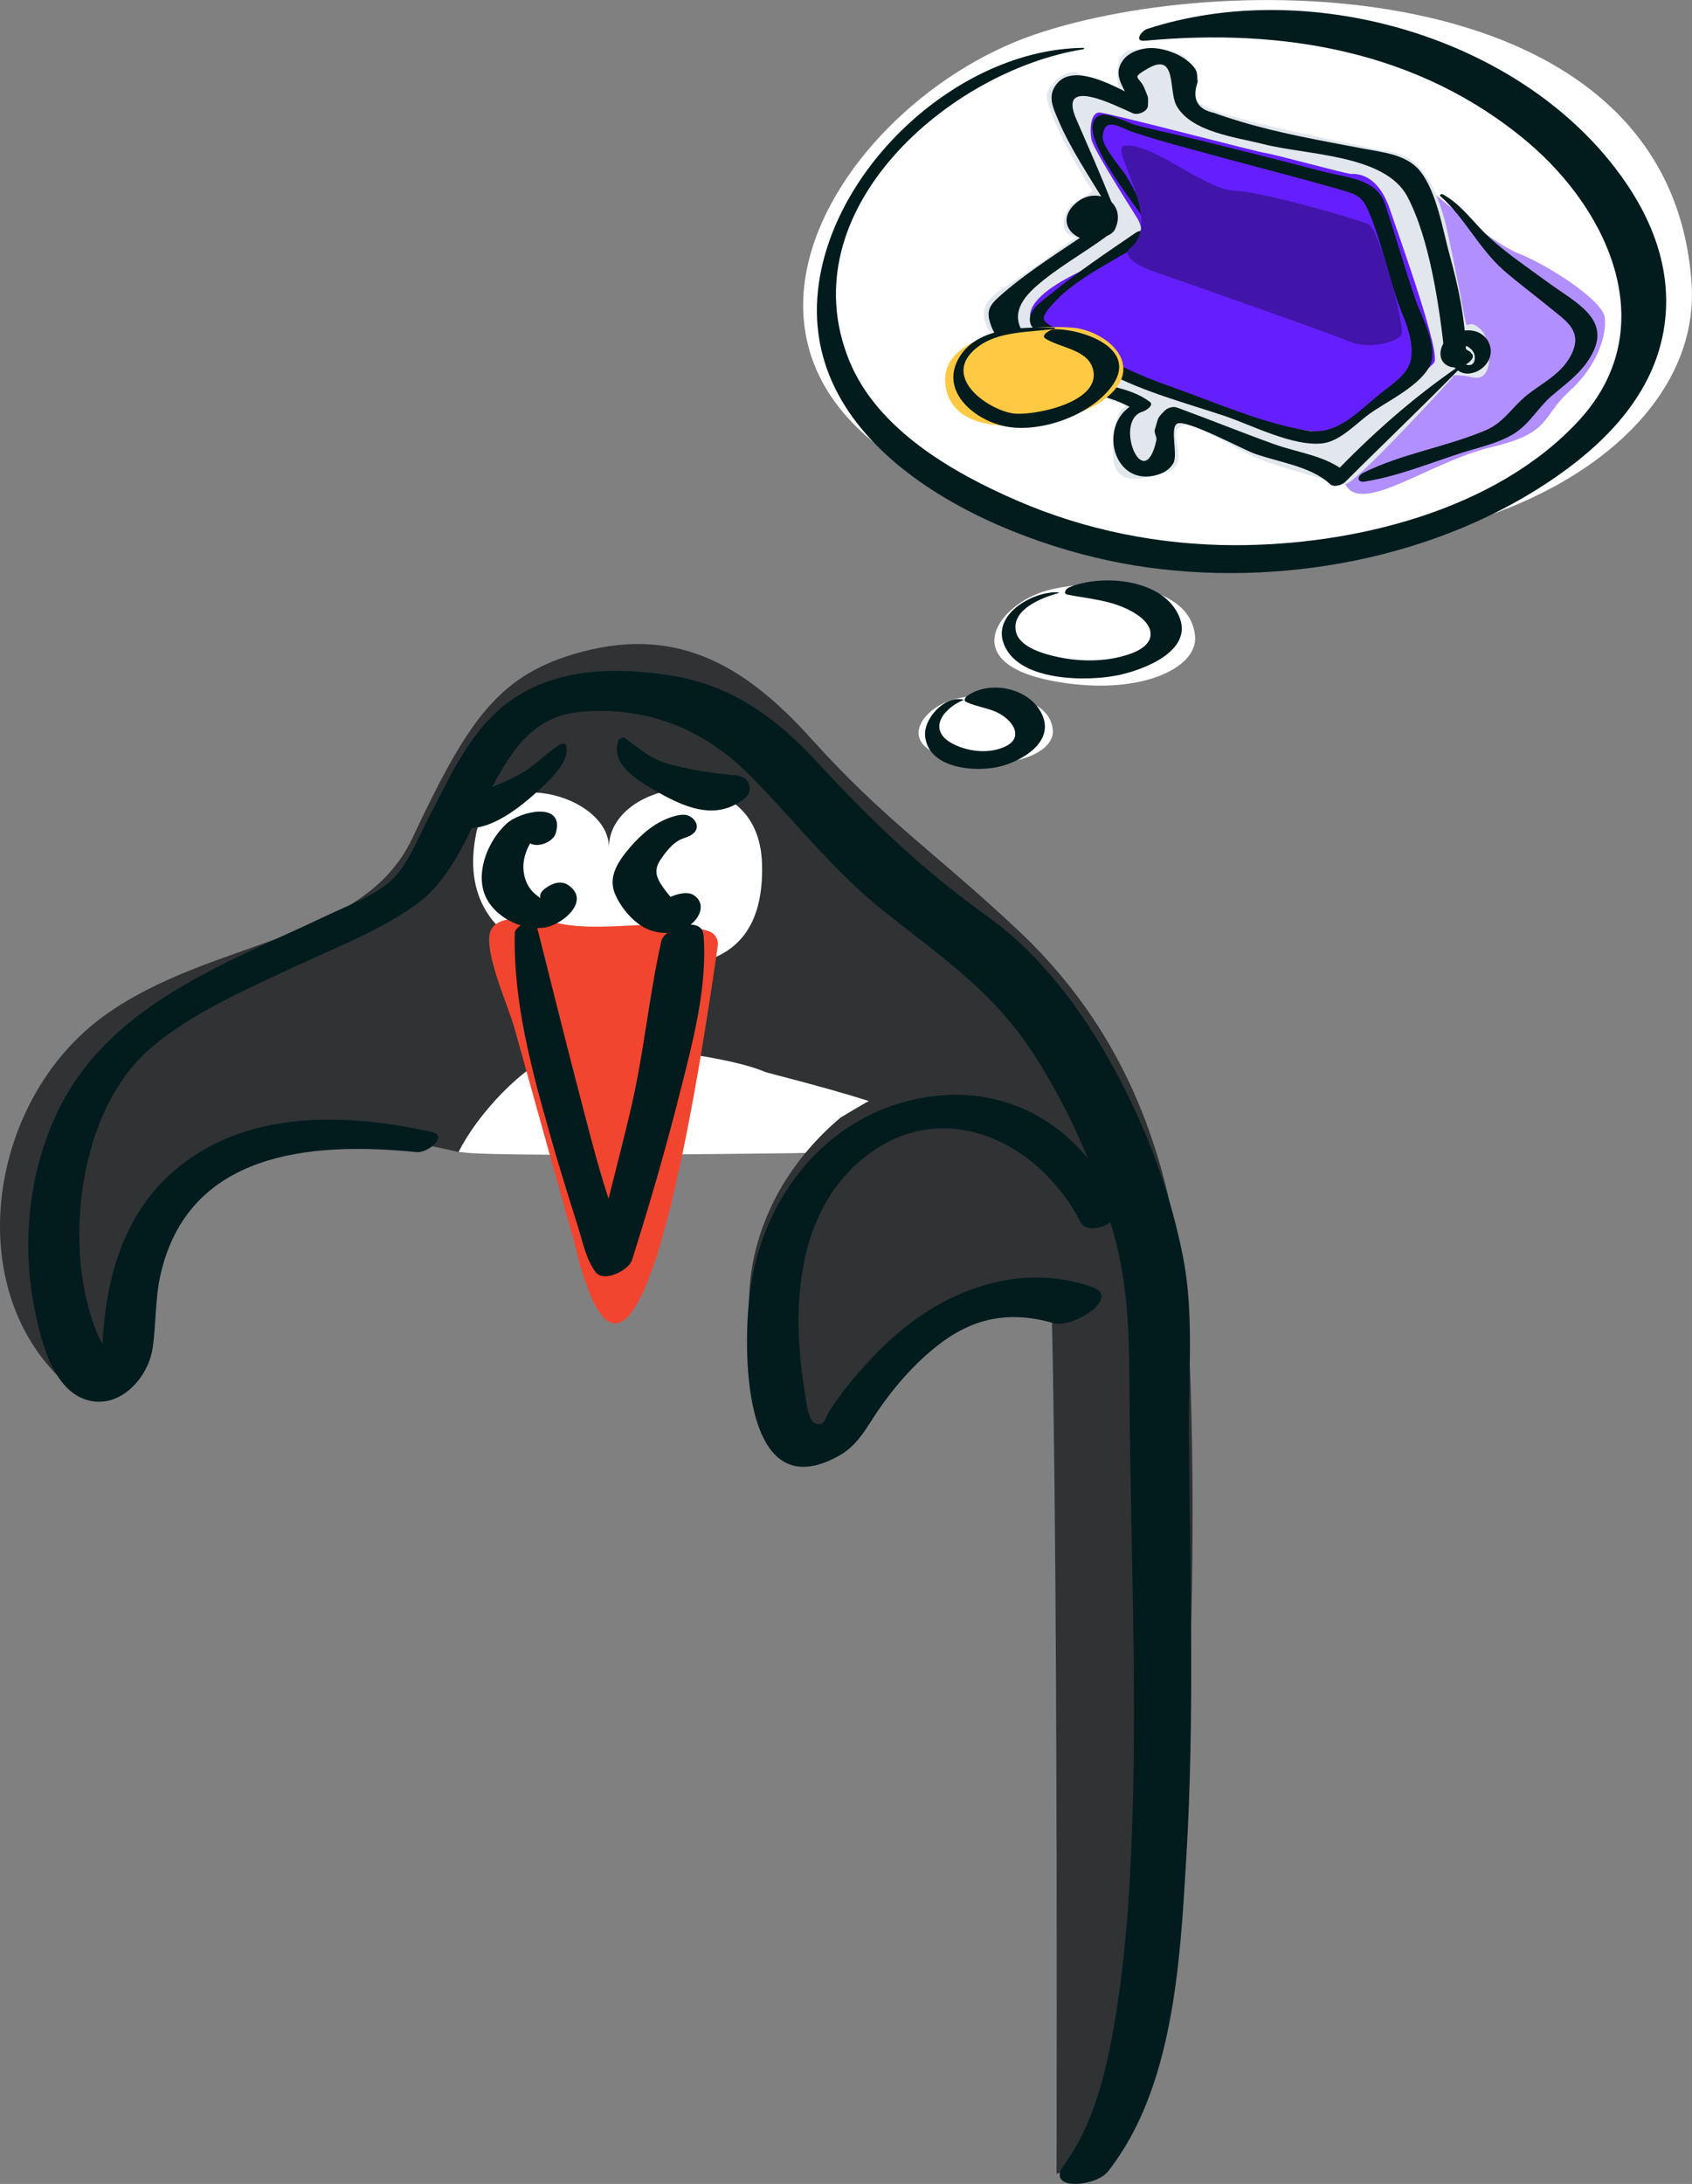
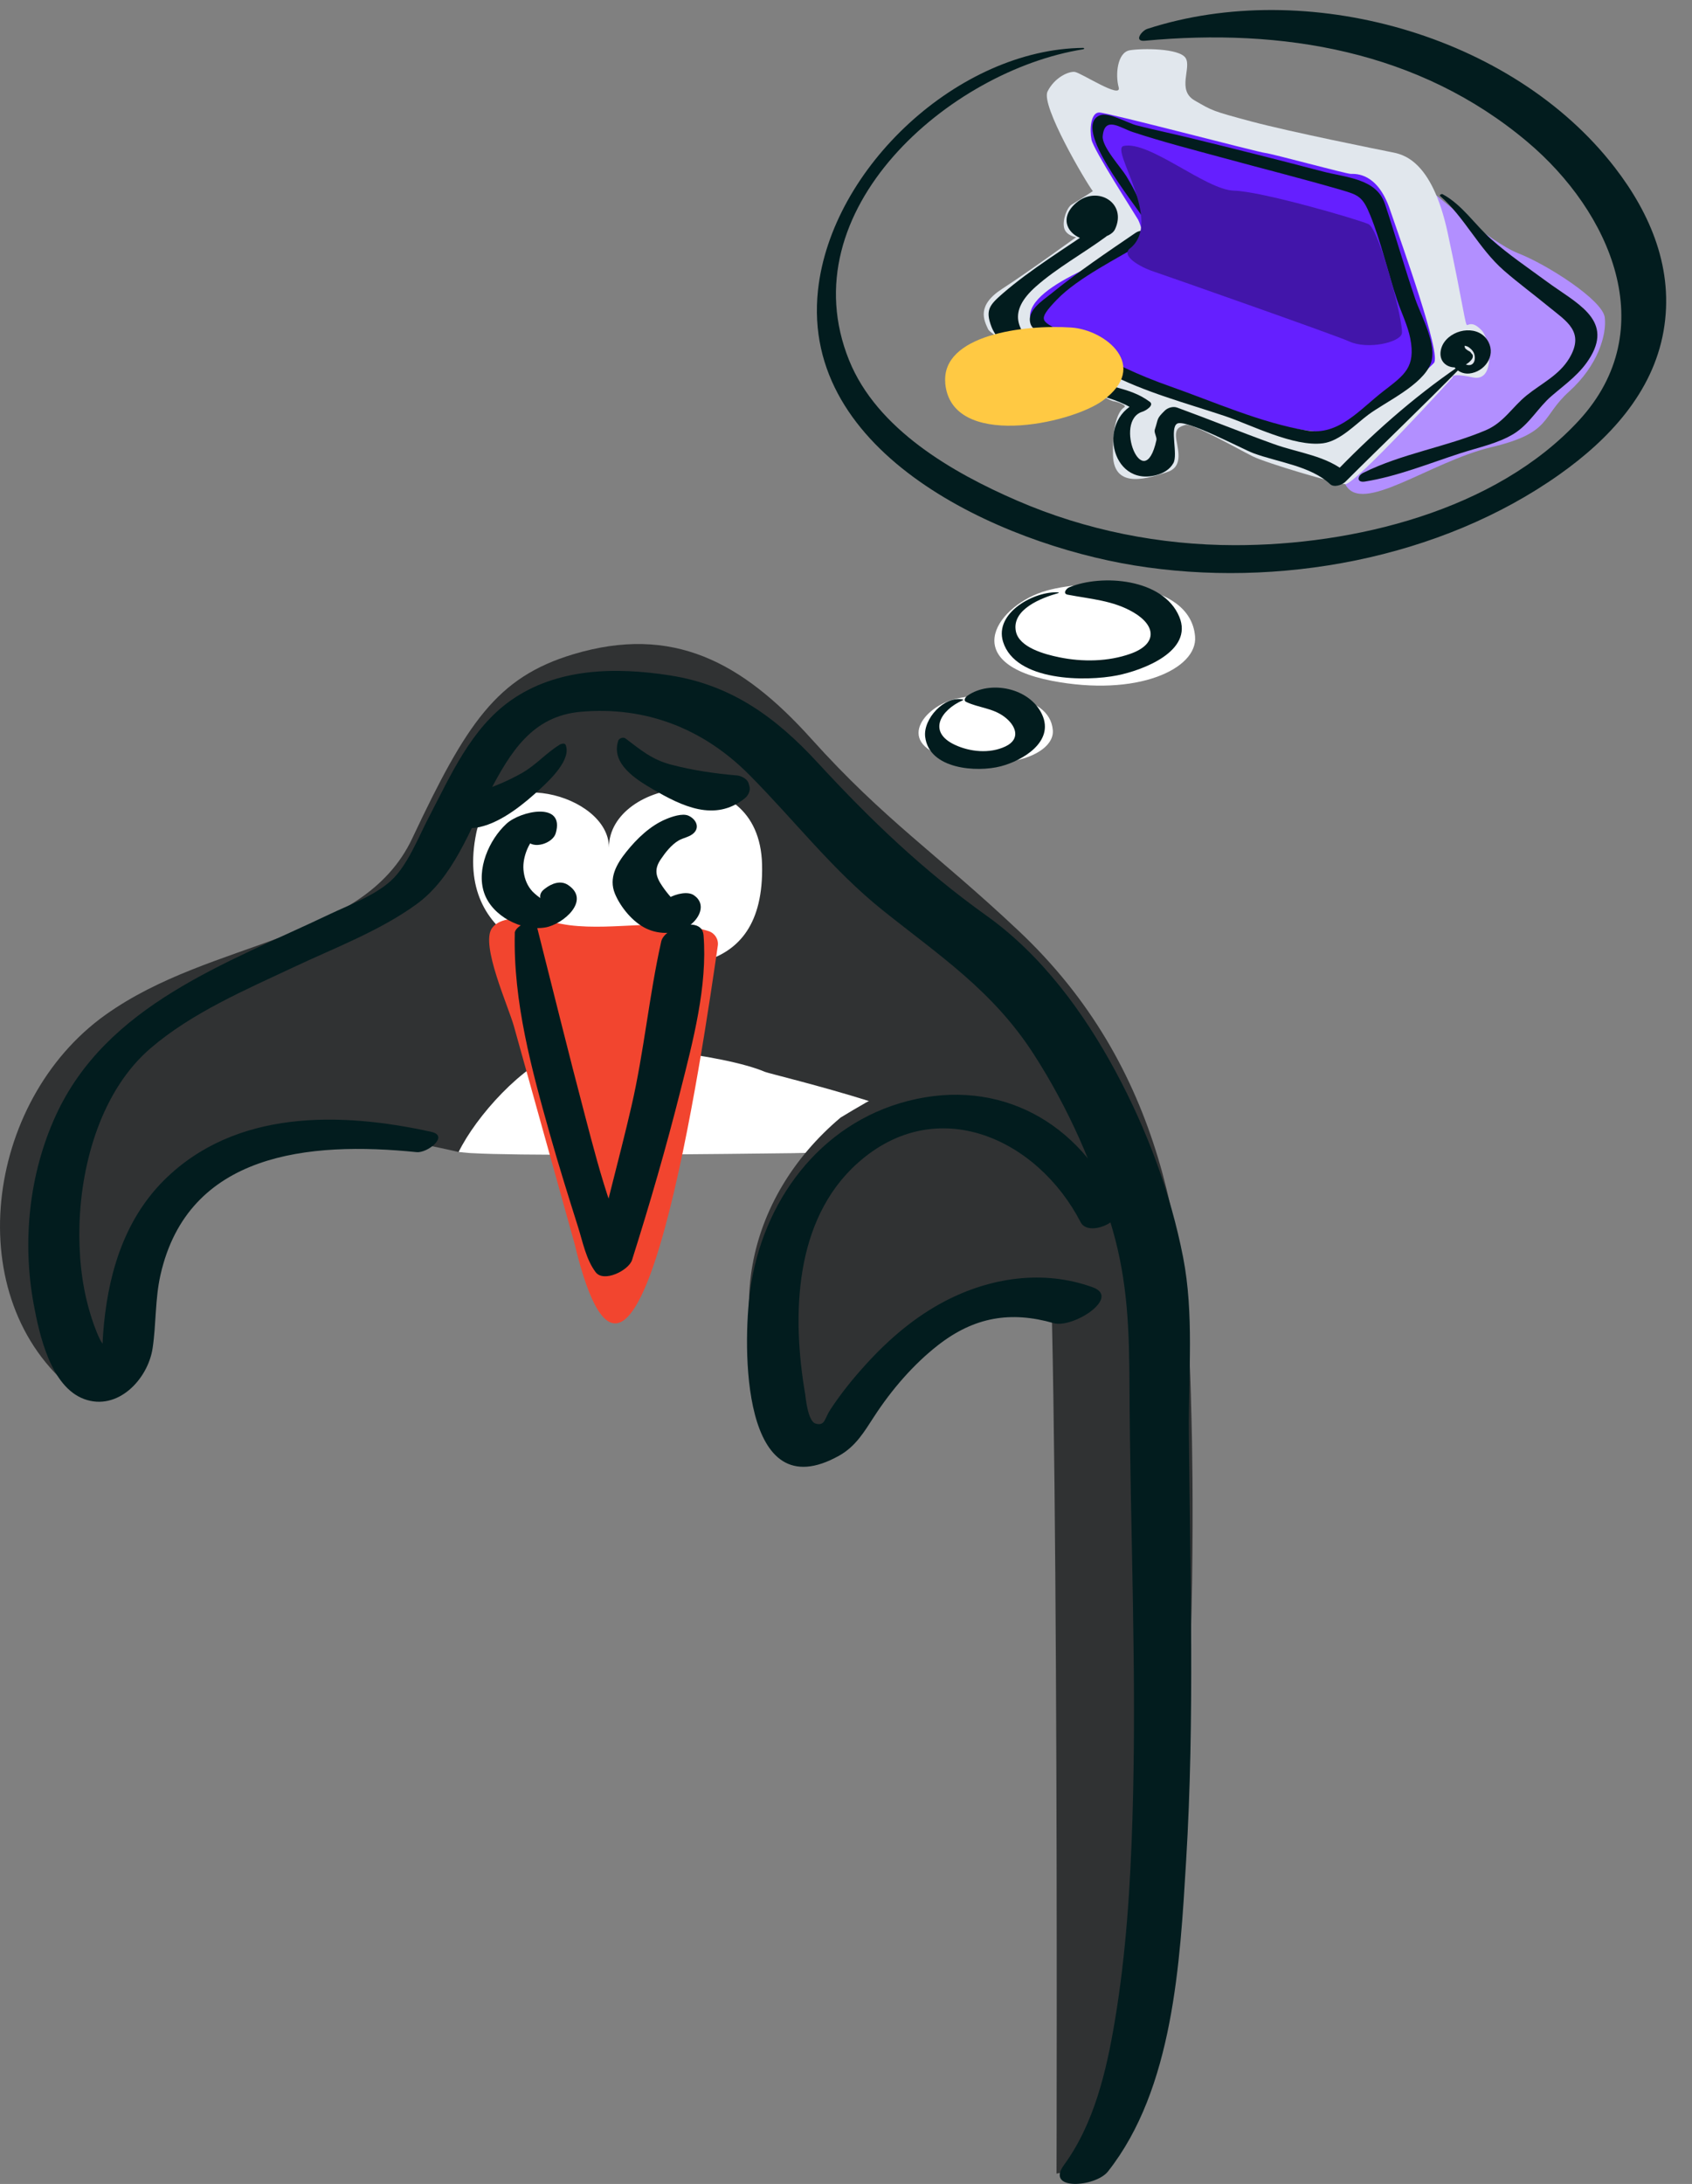
<svg xmlns="http://www.w3.org/2000/svg" id="Ebene_2" viewBox="0 0 220.54 284.58">
  <rect x="0" y="0" width="220.54" height="284.58" fill="#808080" stroke="none" />
  <defs>
    <style>.cls-1{fill:#021c1e;}.cls-2{fill:#fff;}.cls-3{fill:#ffc943;}.cls-4{fill:#f2452f;}.cls-5{fill:#303233;}.cls-6{fill:#b28fff;}.cls-7{fill:#e1e7ed;}.cls-8{fill:#4215aa;}.cls-9{fill:#651fff;}</style>
  </defs>
  <g id="Black_Friday_Pro_Contra">
    <g>
      <g>
        <path class="cls-5" d="m28.73,150.25c-16.33,11.54-9.28,37.74-19,31-15.11-11.97-11.73-37.76,4-49,14-10,33.57-9.35,40-23,7.07-15.01,11-21,21-24,12.94-3.88,22,1,31,11,9.62,10.69,16.21,14.85,27,25,18.96,17.84,22.09,40.37,22.54,62.44,0,0,3.21,96.1-17.56,99.54,0,0,.39-131.47-1.79-131.62-41.87-2.74-73.39-.86-76.14-1.5-6.26-1.44-24.65-5.33-31.06.13Z" />
        <path class="cls-2" d="m73.01,137.13c5.37-1.71,21.52.31,26.7,2.54.84.36,26.91,6.42,25.93,10.32-.29-.09-60.24,1.04-65.86.12,2.28-4.67,8.38-11.45,13.23-12.99Z" />
        <path class="cls-5" d="m137.04,139.45c-9.08-4.09-18.82.92-27.47,6.17-12.44,10.49-15.9,26.97-6.86,41.15,2.16,5.87,4.56,3.46,7.4-1.05,8.09-10.53,11.57-19.15,31.97-17.44,3.57.3,4.75-8.98,4.75-8.98-1.67-7.42-3.4-17.17-9.8-19.85Z" />
        <path class="cls-1" d="m56.2,147.48c-11.86-2.61-25.53-2.92-34.81,6.3-5.41,5.39-7.43,12.74-7.96,20.16-.07.97-.04,1.99-.18,2.95-.05.32.08,1.06-.02.47-.03-.18-.43,1.35-.49,1.3,2.44,0,3.26-.32,2.45-.96-.17-.14-.34-.3-.49-.47-.07-.62-1.37-2.07-1.66-2.67-.58-1.21-1.02-2.49-1.39-3.77-1.05-3.64-1.4-7.47-1.29-11.24.24-8.12,2.92-17.54,9.3-22.99,5.38-4.6,12.29-7.56,18.63-10.54,5.33-2.51,11.19-4.71,15.99-8.19s6.92-9.65,9.51-14.6c2.73-5.2,5.56-9.92,11.9-10.48,8.51-.76,16.02,2.23,21.94,8.18s10.88,12.44,17.41,17.67c7.47,5.97,14.35,10.49,19.67,18.72,4.54,7.02,7.96,14.81,10.29,22.84,2.02,6.98,2.19,13.35,2.22,20.54.09,18.71.97,37.42.39,56.13-.27,8.87-.83,17.76-2.3,26.52-1.08,6.46-2.69,13.38-6.63,18.76-2.48,3.39,4.11,2.89,5.73.85,8.54-10.8,9.4-27.3,10.19-40.44,1.14-18.66.51-37.39.36-56.07-.06-7.51.69-15.23-.75-22.62-1.65-8.45-4.74-16.68-8.82-24.25s-9.57-15.09-16.76-20.23c-8.35-5.97-15.14-12.48-22.08-20-5.39-5.85-11.19-10.09-19.21-11.34-7.07-1.1-14.74-1-20.79,3.28-5.17,3.66-7.8,9.74-10.65,15.19-1.34,2.55-2.76,6.29-4.93,8.27s-5.43,3.15-8.05,4.4c-13.44,6.4-29.05,11.78-35.66,26.23-3.47,7.59-4.38,16.38-2.87,24.56.73,3.93,2.2,10.74,6.57,12.36s8.32-2.57,8.93-6.61c.48-3.19.31-6.39,1.03-9.57,3.6-15.91,19.34-17.42,33.39-15.99,1.4.14,4.29-2.12,1.91-2.64h0Z" />
        <path class="cls-1" d="m145.65,157.25c-4.86-10.96-15.35-16.86-27.31-13.79-11.56,2.97-18.99,13.18-20.56,24.67-.98,7.22-1.25,28.79,11.63,21.53,2.14-1.21,3.24-3.1,4.54-5.1,2.25-3.45,5.07-6.75,8.33-9.29,4.69-3.65,9.43-4.47,15.05-2.86,2.49.72,8.82-3.32,5.1-4.67-6.39-2.32-13.29-1.3-19.23,1.79-3.9,2.03-7.27,4.9-10.23,8.14-1.73,1.89-3.36,3.89-4.76,6.04-.74,1.13-.67,2.14-1.9,1.79-1.03-.29-1.3-3.44-1.36-3.83-1.75-10.21-1.47-22.68,6.83-30.11,10.31-9.23,23.44-3.2,29.08,7.71.99,1.92,5.66-.05,4.79-2.02h0Z" />
        <path class="cls-2" d="m62.09,108.49c1.89-9.02,17.28-5.04,17.28,1.94,0-8.9,19.61-12.21,19.96,2.23.38,15.57-12.96,13.41-19.96,13.03-5.76.45-20.34-2.54-17.28-17.2Z" />
        <path class="cls-4" d="m74.89,162.06c8.19,34.31,16.85-26.34,18.67-38.83.12-.84-.39-1.64-1.2-1.9-5.68-1.82-12.1-.02-18.12-.77-2.26-.28-8.44-2.05-10.13.41-1.49,2.17,2.16,10.17,2.88,12.77,2.63,9.44,5.26,18.88,7.9,28.32Z" />
        <path class="cls-1" d="m67.1,121.58c-.22,8.97,2.2,17.8,4.62,26.37,1.13,4.01,2.38,7.98,3.63,11.95.61,1.93,1.04,4.21,2.28,5.86,1.06,1.42,4.32-.23,4.75-1.57,2.31-7.3,4.45-14.67,6.32-22.1,1.62-6.4,3.54-13.62,3-20.24-.21-2.61-5.1-1.02-5.51.82-1.59,7.09-2.24,14.35-3.88,21.46s-3.57,13.82-5.03,20.82l4.85-2.05c-1.29-1.36-1.9-4.06-2.49-5.78-1.33-3.85-2.36-7.82-3.39-11.75-2.17-8.22-4.2-16.49-6.29-24.72-.3-1.19-2.84-.04-2.87.94h0Z" />
        <path class="cls-1" d="m73.5,116.78l-1.64.94-1.13-.31c.83.22.82.15-.04-.22-.47-.29-.9-.64-1.29-1.03-.65-.71-.99-1.54-1.13-2.47s0-1.8.31-2.68c.18-.5.41-.96.71-1.4-.87-.36-1.08-.4-.63-.11.83,1.23,3.38.4,3.77-.91,1.25-4.21-4.6-2.93-6.42-1.25-2.27,2.09-3.94,5.93-2.91,8.99s4.92,5.04,7.98,4.52c2.26-.38,6.01-3.52,2.95-5.54-.98-.64-2.14-.18-2.98.47l-.14.11c-.63.49-.71,1.29-.01,1.71.31.19.65.17,1,.18.62,0,1.36-.43,1.61-1h0Z" />
        <path class="cls-1" d="m86.3,119.28l1.86-1.64c-.25-.2-.48-.43-.68-.69-.41-.46-.81-.97-1.15-1.47-.85-1.24-1.1-2.19-.21-3.5.6-.89,1.37-1.88,2.3-2.44.65-.39,1.52-.47,2.06-1.04.74-.78.19-1.79-.74-2.21-.79-.36-2.21.14-2.94.45-2.04.85-3.79,2.54-5.16,4.25-1.27,1.59-2.33,3.41-1.49,5.46.74,1.78,2.35,3.73,4.1,4.55s3.86.76,5.5-.32c1.4-.92,2.39-2.87.69-4.03-1.52-1.04-5.95,1.17-4.15,2.64h0Z" />
      </g>
      <path class="cls-1" d="m72.93,97.05c-1.75,1.07-3.08,2.65-4.9,3.68-1.7.96-3.54,1.75-5.4,2.35-1.37.44-3.54,1.42-3.53,3.17s2.21,1.79,3.41,1.52c2.93-.65,5.86-3.07,8.03-5.09,1.22-1.13,3.95-3.75,3.19-5.61-.12-.3-.62-.14-.8-.03h0Z" />
      <path class="cls-1" d="m80.58,96.53c-.97,2.99,2.31,5.03,4.53,6.32,3.79,2.21,8.06,4.29,11.95,1.19.48-.38.8-1.03.61-1.64l-.12-.39c-.18-.55-.99-.93-1.51-.97-2.87-.24-5.73-.66-8.52-1.39-2.55-.66-3.98-1.91-6.01-3.44-.27-.2-.82-.01-.93.31h0Z" />
-       <path class="cls-2" d="m137.79,68.17c-55.19-13.11-30.76-54.16-2.96-63.66,25.6-8.75,83.03-8.04,85.66,32.53,1.48,22.83-33.49,42.83-82.7,31.14Z" />
      <path class="cls-2" d="m137.09,88.71c-12.47-2.42-6.95-10-.67-11.75,5.78-1.62,18.76-1.48,19.35,6,.33,4.21-7.56,7.9-18.68,5.75Z" />
      <path class="cls-2" d="m124.73,99c-8.34-1.62-4.65-6.69-.45-7.86,3.87-1.08,12.55-.99,12.95,4.02.22,2.82-5.06,5.29-12.5,3.85Z" />
      <path class="cls-1" d="m141.23,6.24c-16.21.13-32.87,15.55-34.61,31.57-2.32,21.43,23.8,33.02,41.19,35.86,18.67,3.05,39.91-.82,55.49-11.87,6.43-4.56,12.12-10.63,13.53-18.65s-1.68-15.27-6.35-21.32c-13.42-17.4-40.25-24.78-60.93-18.07-.75.24-1.82,1.69-.32,1.55,17.89-1.68,35.74,1.28,49.87,13.19,10.77,9.08,17.61,24.42,6.72,36.27-10.85,11.8-29.46,16.29-44.89,16.27-9.72-.01-19.41-1.93-28.34-5.8-8.46-3.66-18.28-9.31-21.91-18.28-7.92-19.57,13.08-37.77,30.52-40.54.1-.02.18-.16.03-.16h0Z" />
      <path class="cls-1" d="m125.52,91.15c-2.44-.53-5.21,2.54-4.93,4.86.51,4.24,6.73,4.66,9.86,3.84,2.86-.75,6.99-3.19,5.39-6.72s-6.81-4.53-9.73-2.48c-.26.18-.6.62-.16.82,1.64.77,3.42.78,4.95,1.92s2.2,2.91.14,3.88-4.63.7-6.59-.22c-3.62-1.7-1.8-4.56,1.04-5.8.04-.02.09-.09.02-.1h0Z" />
      <path class="cls-1" d="m137.98,77.19c-3.1-.22-8.41,2.64-7.24,6.43,1.62,5.21,10.83,5.2,14.91,4.38,3.24-.65,9.97-3.12,8.05-7.66-2.09-4.97-10.1-5.57-14.34-3.81-.4.17-.88.83-.19.96,2.96.57,5.91.74,8.58,2.31,2.97,1.75,3.09,4.14-.38,5.38-2.93,1.05-6.31,1.09-9.34.46-1.85-.38-5.2-1.27-5.62-3.38-.57-2.88,3.39-4.37,5.51-4.97.04-.01.13-.1.04-.11h0Z" />
      <path class="cls-6" d="m185.17,23.74c.93.74,9,7.82,12.73,9.27,3.73,1.45,11,6.09,11.27,8.36.27,2.27-.91,6.27-4.64,9.64s-2.18,5.36-10.18,7.27c-8,1.91-16.91,8.91-19,4.82-2.09-4.09,7.64-41.09,9.82-39.36Z" />
      <path class="cls-7" d="m142.45,24.92c-.91-1.18-6.82-11.18-5.91-13,.91-1.82,2.73-2.64,3.54-2.55s6.18,3.64,5.73,2-.18-4.54,1.45-4.82c1.64-.27,6.45-.27,7.27,1s-1.18,4.18,1.18,5.54c2.36,1.36,2.27,1.36,7.36,2.73,5.09,1.36,16.91,3.73,18.27,4s5.27.82,7.36,10.54c2.09,9.73,2.27,12.09,2.55,12s.82-.45,1.91.73c1.09,1.18,1.82,6.73-1.18,6.09-3-.64-2.64,0-2.64,0,0,0-12.73,14-14,13.91s-10.27-2.73-12.09-3.64-7.91-4.36-8.73-4.09-1.45.45-1.18,2c.27,1.55.82,3.54-1.27,4.18-2.09.64-6.91,2.45-7-2.27-.09-4.73,1-5.91,1.45-6.18s-.82-.73-1.45-.82-15.73-8.18-16.27-9.36c-.55-1.18-1.55-3.09,1.82-5.27s9.64-6.73,9.64-6.73c0,0-1.27-.18-1.55-1.18-.27-1,.36-2.73,1-3.09s2.73-1.73,2.73-1.73Z" />
-       <path class="cls-1" d="m144.89,26.38c-1.45-3.67-3.05-7.27-4.62-10.89-2.45-5.66,5.16-1.7,7.39-.73.64.28,1.95-.22,1.97-1.02.02-1.37.07-.85-.42-2.14-.67-1.74-1.94-1.3.34-2.64,3.91-2.29,2.72,2.87,3.8,4.81,1.93,3.47,7.83,4.11,11.28,5,5.68,1.46,15.89,1.33,18.81,6.85s4.17,14.34,4.86,20.6c.15,1.34,2.81.47,2.77-.66-.13-4.2-1-8.27-2.11-12.3-.92-3.32-1.66-8.19-3.85-10.95-1.73-2.19-4.88-2.46-7.41-2.94-5.36-1.03-10.74-1.95-15.98-3.52-1.18-.35-2.35-.73-3.51-1.15-2.18-.47-2.87-1.83-2.09-4.07-.12-.53.02-1.13-.34-1.66-1.13-1.69-3.9-2.75-5.84-2.71-1.26.03-2.84.54-3.6,1.64-1.66,2.4.99,3.96,1,6.37l1.97-1.02c-2.47-1.01-9.14-5.6-11.65-2.22-1.13,1.53-.43,2.92.22,4.48,1.6,3.84,4.18,7.6,6.3,11.16.16.27.84,0,.72-.3h0Z" />
      <path class="cls-1" d="m189.75,45.68c-1.36,1.34.11,3.17,1.77,2.99,1.96-.21,3.46-2.25,2.49-4.11-1.16-2.22-4.46-1.83-5.77.04-.58.83-.75,2.11.11,2.83,1,.85,2.74.39,3.47-.59.16-.21.25-.57,0-.76-.07-.05-.06-.05,0,.01l-.16-.22c-.14-.12-.3-.16-.43-.27-.16-.14-.25-.14-.31-.36-.02-.06-.01-.47.05-.43,0,0-.22.18-.21.19,0,0,.44.12.49.14.37.18.7.51.87.89.26.6.11,1.64-.75,1.54-.91-.1-1.16-1.19-1.39-1.9-.03-.09-.19-.03-.23.01h0Z" />
      <path class="cls-9" d="m148.36,28.65c-.64-1.09-5.82-9.09-6.09-10.45s-.09-3.54,1-3.54,20.72,5.18,21.63,5.27,10.54,2.73,11.18,2.73,3.45-.18,5.09,4.64c1.64,4.82,6.73,18.91,5.73,20-1,1.09-9.93,9.23-15.36,8.91-10.63-.64-37.08-13.13-37.27-14.73-.55-4.64,13.63-8.64,14.36-9.73s-.27-3.09-.27-3.09Z" />
      <path class="cls-1" d="m190.17,47.71c-6.04,4.13-11.53,9.02-16.58,14.3l2.02-.32c-2.64-2.32-6.36-2.66-9.59-3.83-4.22-1.52-8.38-3.21-12.59-4.75-.52-.19-1.21.01-1.6.39-1.14,1.12-.81.99-1.31,2.48-.13.4.3.97.21,1.38-1.64,7.38-5.68-2.57-1.8-3.72.33-.1,1.59-.81.93-1.29-1.43-1.05-2.82-1.46-4.52-1.93-3.6-.98-6.73-2.27-9.65-4.64-3.3-2.67-4.38-5.16-.65-8.46,2.73-2.41,6.16-4.31,9.1-6.46.97-.71.68-1.94-.65-1.53l-1.03.42c-1.05,1.75,2.25,1.47,2.88.11,1.6-3.43-2.32-5.75-5.05-3.44-3.06,2.6-.03,5.61,3.16,4.72l-.65-1.53c-4.01,2.78-8.42,5.45-12.11,8.64-1.72,1.5-2.28,2.16-1.47,4.3.97,2.57,4.78,5.09,7.01,6.44,3.63,2.19,8.38,2.22,11.8,4.5l.65-1.2c-5.88,1.95-3.99,11.26,2.06,9.61.89-.24,1.73-.71,2.2-1.55.63-1.13-.49-4.52.48-5.14,1.08-.68,8.51,3.31,9.97,3.85,3.15,1.17,7.44,1.65,9.97,4.02.52.49,1.6.11,2.02-.32,4.99-4.99,10.12-9.85,15.05-14.9.21-.21-.12-.29-.28-.18h0Z" />
      <path class="cls-1" d="m187.71,25.54c3.16,2.74,5.04,6.85,8.3,9.7,1.89,1.65,3.91,3.13,5.84,4.72,2.32,1.9,4.76,3.26,2.7,6.72-1.33,2.22-3.63,3.28-5.55,4.83s-3,3.57-5.38,4.57c-5.17,2.18-10.89,3.02-15.93,5.53-.81.4-.88,1.31.21,1.14,4.23-.67,8.44-2.39,12.52-3.71,2.26-.73,4.86-1.26,6.9-2.52s3.12-3.37,4.9-4.91c1.92-1.65,3.83-2.94,5.14-5.2,2.82-4.85-1.98-6.95-5.72-9.7-2.46-1.81-4.99-3.51-7.27-5.54-2.16-1.92-3.79-4.5-6.35-5.87-.11-.06-.45.11-.31.23h0Z" />
      <path class="cls-1" d="m149.22,28.58c-.46-2.14-1.29-3.78-2.42-5.64-.69-1.13-3.2-3.83-3.07-5.2.25-2.69,2.3-1.07,3.9-.54,3.88,1.28,7.85,2.3,11.79,3.37,5.12,1.4,10.27,2.69,15.36,4.17,2.3.67,2.84.88,3.83,3.33,1.43,3.53,2.28,7.43,3.5,11.05.54,1.61,1.39,3.32,1.71,4.98.72,3.74-.74,4.74-3.45,6.83-3.15,2.42-5.86,5.87-9.99,5.18-6.05-1.01-12.16-3.76-17.93-5.79-4.08-1.44-7.43-3.02-11.14-5.22-1.08-.64-2.17-1.28-3.23-1.96-2.13-1.37-3.09-1.23-.32-4.1s7.93-5.38,11.49-7.55c1.48-.9-.1-1.92-1.24-1.15-3.71,2.53-7.56,5.12-11.04,7.96-1.11.9-3.27,2.22-2.62,3.98.35.95,2.52,1.84,3.35,2.36,2.19,1.36,4.41,2.73,6.69,3.94,4.73,2.5,10.15,3.93,15.23,5.62,3.46,1.16,9.02,4.06,12.83,3.56,2.21-.29,4.24-2.49,5.91-3.73,2.24-1.67,7.05-3.84,8.13-6.67.91-2.38-1.26-6.18-2.01-8.37-1.41-4.12-2.59-8.32-3.97-12.44-1.11-3.3-5.07-3.41-8.15-4.22-5.66-1.49-11.33-2.91-17.01-4.3-2.4-.59-4.82-1.09-7.21-1.7-1.21-.31-3.66-1.77-4.79-1.3-3.76,1.56,4.61,11.55,5.81,13.61.02.03.08,0,.07-.03h0Z" />
      <path class="cls-3" d="m123.21,49.89c-.52-6.25,10.25-7.63,16.43-7.21,4.47.3,10.29,5.03,4.08,9.53-4.22,3.06-19.79,6.39-20.52-2.32Z" />
-       <path class="cls-1" d="m137.45,42.69c-4.05-.04-9.94-.18-12.39,3.83-2.75,4.51,2.15,8.41,6.26,9.09,4.49.75,10.74-1.49,13.53-5.19,3.77-5-3.76-7.59-7.51-7.52-.35,0-1.77.78-1.09,1.21,1.88,1.2,5.36,1.41,6.15,3.8,1.53,4.59-8.06,6.38-10.49,5.94-3.37-.6-9.26-4.82-4.6-8.54,2.77-2.21,6.75-1.97,10.07-2.45.1-.01.23-.17.06-.17h0Z" />
      <path class="cls-8" d="m147.27,32.38c-1.17.93,1.18,2.36,3.09,3,1.91.64,23.92,8.38,25.45,9.09,2.47,1.15,6.66.13,6.91-1,.28-1.31-2.91-13.63-4.36-14.27-1.45-.64-13.91-4.27-17.54-4.36-3.64-.09-11-6.54-14.36-5.82-1.83.4,5.27,9.82.82,13.36Z" />
    </g>
  </g>
</svg>